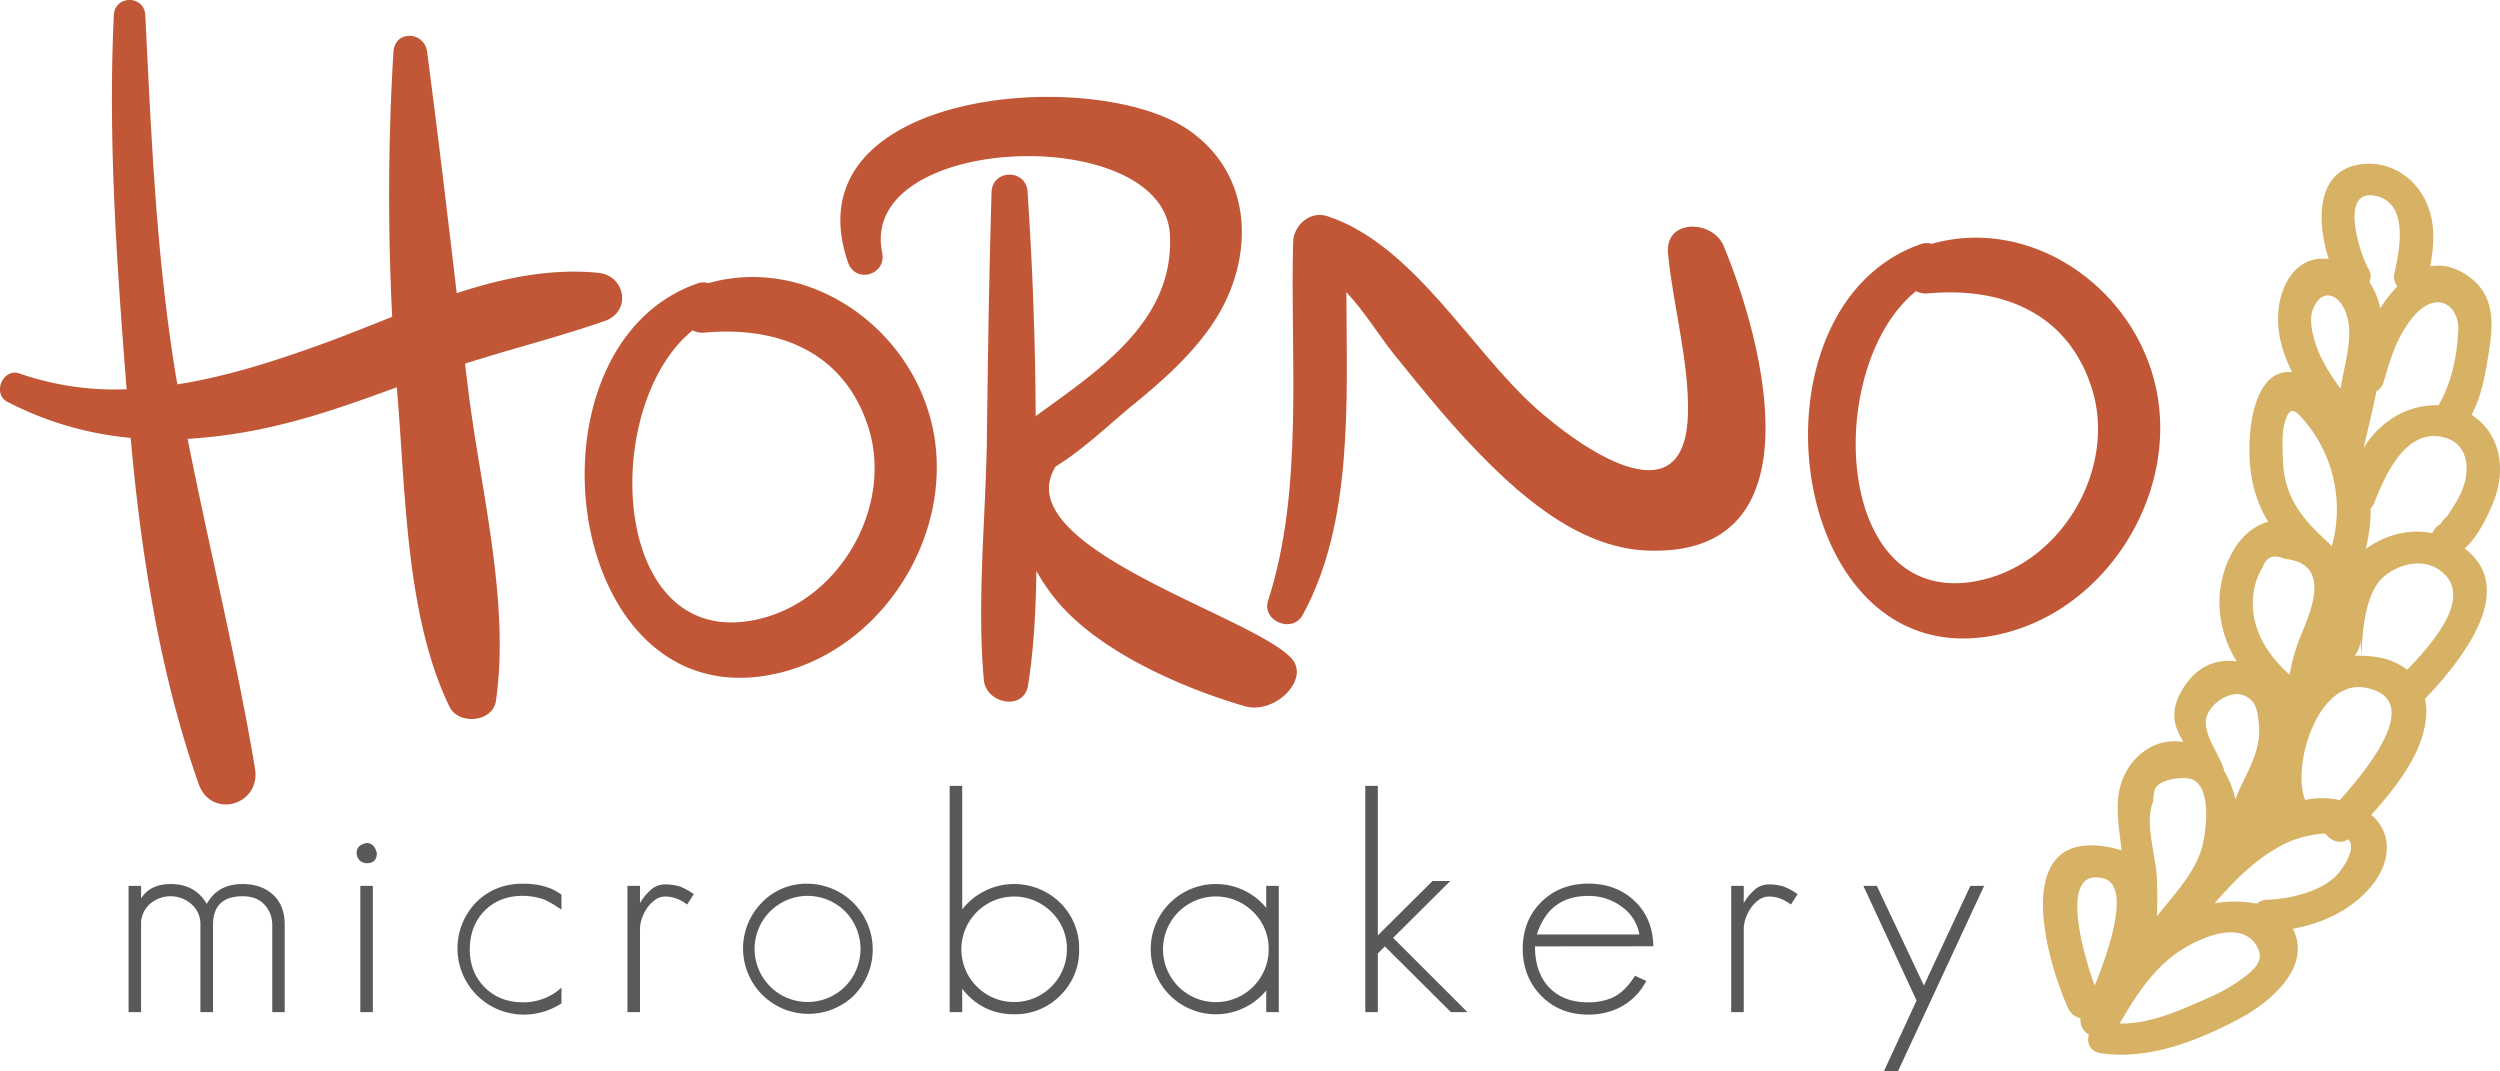
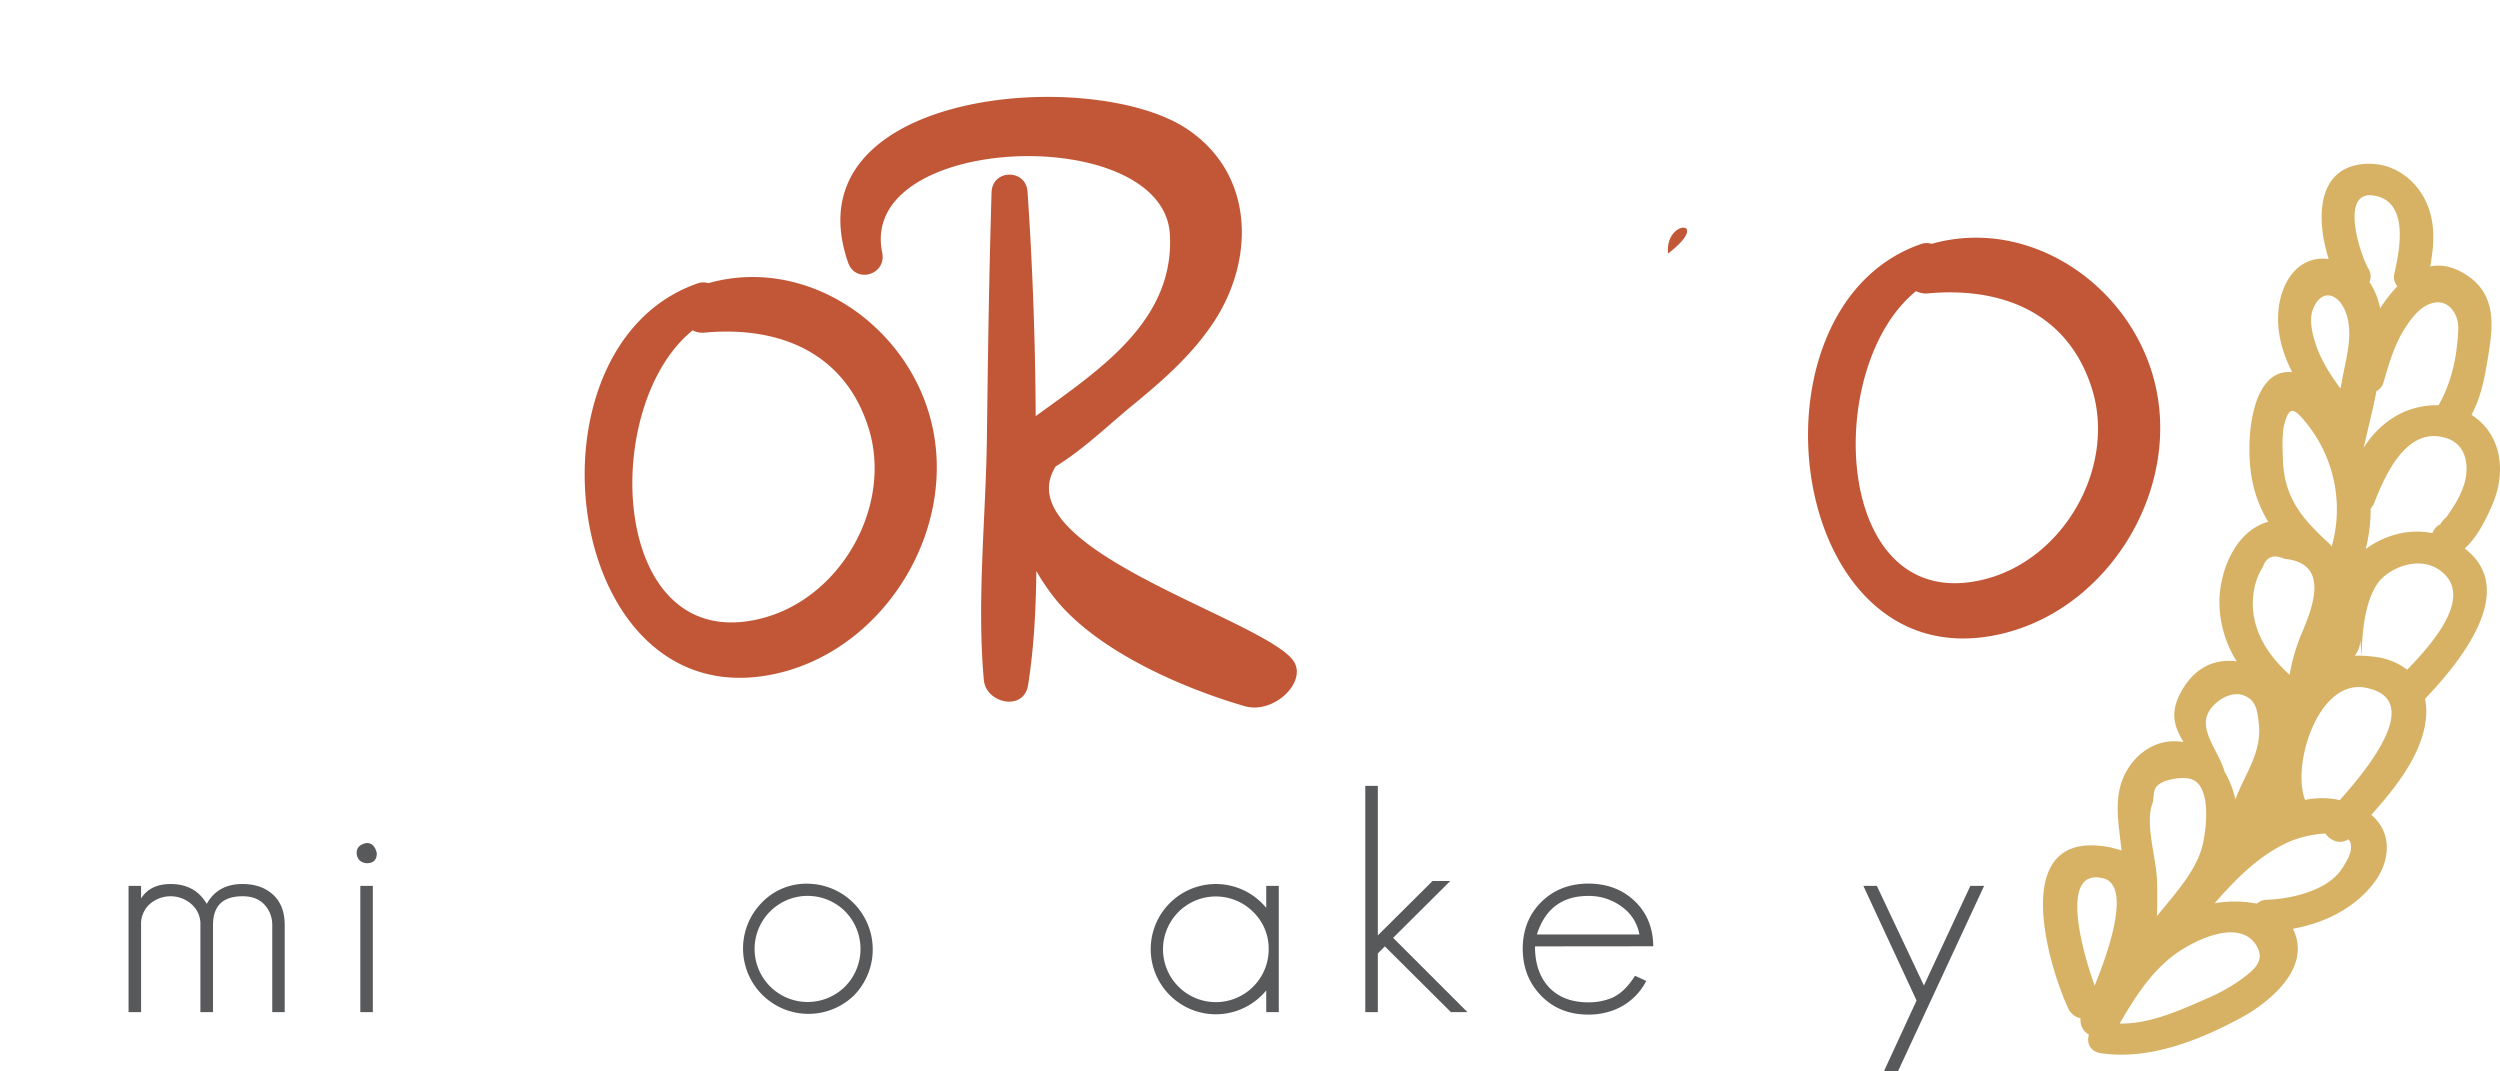
<svg xmlns="http://www.w3.org/2000/svg" viewBox="0 0 1014.11 434.62">
  <path d="M287.3,114.87a6.53,6.53,0,0,0-4.27.07c-73.94,25.57-54.89,177.24,31.44,158.4,44.73-9.77,74.68-59.4,63-103.38C367.19,131,326.54,103.77,287.3,114.87Zm21,136.14c-61,14.84-65.43-86.22-27.34-117a8.67,8.67,0,0,0,5,.9c29.85-2.68,56.64,7.84,66.35,38.65C362.28,205.2,341.06,243.05,308.32,251Z" fill="#c15737" />
  <path d="M873.76,154c-10.33-39-51-66.18-90.21-55.08a6.56,6.56,0,0,0-4.28.07c-73.93,25.57-54.88,177.24,31.45,158.39C855.45,247.66,885.4,198,873.76,154ZM804.57,235.1c-61.05,14.84-65.44-86.22-27.34-117a8.67,8.67,0,0,0,5,.9c29.85-2.68,56.64,7.84,66.35,38.65C858.53,189.28,837.31,227.14,804.57,235.1Z" fill="#c15737" />
-   <path d="M676.63,102.83c2,21.14,8.65,44.13,8.07,65.21-1.21,44.24-44.63,12.84-62-2.77-26.38-23.71-49.48-66.18-84.33-77.6-7-2.28-13.64,3.75-13.82,10.52-1.26,46.73,4.46,100.59-10.16,145.43-2.7,8.26,9.84,13.49,14,5.9,20.67-37.7,17.89-87.19,17.76-131,7.37,7.87,13.78,18.3,19.07,24.87,10.1,12.52,20.24,25.12,31.28,36.82,18.36,19.44,43,41.87,71.3,43.1,70.89,3.1,47.47-84.88,31.4-123.52C694.74,89.06,675.26,88.62,676.63,102.83Z" fill="#c15737" />
-   <path d="M188.64,147.5c18.85-6,38-10.81,56.68-17.3,10.9-3.8,8.5-18.42-2.64-19.53-19.39-1.93-38.61,2.11-57.41,8.24-3.85-32.63-7.73-65.24-12-97.82-1.12-8.53-13.13-9-13.68,0a969.93,969.93,0,0,0-.5,107.43c-9.73,3.83-19.32,7.74-28.74,11.14-18.73,6.78-38.46,13.12-58.41,16.26-8.49-49.54-10.5-99.61-13-149.76-.41-8.2-12.38-8.23-12.77,0-2.4,50.6,1.24,101.27,5.19,151.73A117.8,117.8,0,0,1,7.89,151.5C1.19,149.13-3.28,159.75,3,163A135.8,135.8,0,0,0,53,177.64c4.21,47.08,11.92,96,27.57,140.31,5.14,14.55,25.38,8.67,22.86-6.3-7.5-44.73-18.5-89-27.32-133.62a210.71,210.71,0,0,0,37.16-5.65c16.29-3.87,32-9.57,47.7-15.27l.33,4.23c3.29,39.6,3.48,89.13,21.06,125.38,3.63,7.5,17.59,6.29,18.83-2.46,5.81-40.82-6.62-86.95-11.45-127.75Q189.16,152,188.64,147.5Z" fill="#c15737" />
+   <path d="M676.63,102.83C694.74,89.06,675.26,88.62,676.63,102.83Z" fill="#c15737" />
  <path d="M428.21,189.22c11.33-6.94,21.35-16.76,31.41-25,12-9.81,23.84-20.22,32.52-33.26,17.08-25.67,16.8-60.6-10.92-78.84C442.3,26.56,319.94,36.57,344,106.44c3,8.82,15.73,5.08,13.85-4-10-48.61,114.37-52.94,116.72-7.18,1.81,35.09-28.9,54.95-54.45,73.54q-.22-45.58-3.31-91.06c-.65-9.36-14.32-9.13-14.59.29-1,33-1.48,66-1.88,98.94-.4,32.57-4.17,66.43-1.25,98.85.85,9.54,16.25,12.88,17.95,2.07,2.38-15.13,3.17-30.67,3.35-46.26A86.07,86.07,0,0,0,428,242.86C445,264,479.25,279,504.9,286.45,517.11,290,531.44,275.63,524,267.2,509,250,407.8,222,428.21,189.22Z" fill="#c15737" />
  <path d="M110.44,410.56V375.22a12,12,0,0,0-3.1-8.19q-3.11-3.46-8.93-3.47-12,0-12,11.66v35.34H81.29V375.22a10.58,10.58,0,0,0-3.47-8.31,12.8,12.8,0,0,0-17.12-.13,10.76,10.76,0,0,0-3.47,8.44v35.34H52.15V359.34h5.08v5.09q3.72-5.83,12-5.83,9.93,0,14.64,8.06,4.45-8.07,14.51-8.06,7.68,0,12.4,4.34t4.71,12.28v35.34Z" fill="#58595b" />
  <path d="M148.76,350.16a4.81,4.81,0,0,1-2.85-1.11,4.45,4.45,0,0,1-1.24-3c0-2.23,1.36-3.6,4.09-4.09q3.11,0,4.09,4.09Q152.85,350.17,148.76,350.16Zm-2.6,60.4V359.34h5.08v51.22Z" fill="#58595b" />
-   <path d="M212.14,411.56a26.84,26.84,0,0,1-19-45.52q7.56-7.57,19-7.57,9.8,0,15.62,4.47V369l-3.22-2.11L221.07,365a27.78,27.78,0,0,0-8.93-1.61q-9.55,0-15.51,6T190.56,385q0,9.44,6.07,15.51t15.51,6.07a22.76,22.76,0,0,0,15.62-5.95V407A27.71,27.71,0,0,1,212.14,411.56Z" fill="#58595b" />
-   <path d="M278.74,366.91a17.61,17.61,0,0,0-4.22-2.36,12.87,12.87,0,0,0-4.71-.87,6.85,6.85,0,0,0-4,1.3,13.39,13.39,0,0,0-3.23,3.23,16.73,16.73,0,0,0-2.17,4.28,13.69,13.69,0,0,0-.8,4.34v33.73h-5.09V359.34h5.09v7a20.88,20.88,0,0,1,4.21-5.21,8.35,8.35,0,0,1,5.71-2.36,19.37,19.37,0,0,1,6.32.87,22.73,22.73,0,0,1,5.59,3.1Z" fill="#58595b" />
  <path d="M346.46,403.74a26.53,26.53,0,0,1-37.58-37.45,25,25,0,0,1,18.72-7.82,26.67,26.67,0,0,1,18.86,45.27Zm-3.6-34a21.52,21.52,0,1,0-.13,30.51,21.71,21.71,0,0,0,.13-30.51Z" fill="#58595b" />
-   <path d="M430.17,403.74a25.62,25.62,0,0,1-18.85,7.69q-12.78,0-21-10.29v9.42h-5.09V318.78h5.09v50.11a26.71,26.71,0,0,1,39.69-2.73A25.66,25.66,0,0,1,437.74,385,25.4,25.4,0,0,1,430.17,403.74Zm-3.72-33.86A21.4,21.4,0,1,0,432.78,385,20.67,20.67,0,0,0,426.45,369.88Z" fill="#58595b" />
  <path d="M513.64,410.56v-8.8a26.42,26.42,0,1,1,0-33.49v-8.93h5.09v51.22Zm-5.33-40.68A21.43,21.43,0,1,0,514.63,385,20.67,20.67,0,0,0,508.31,369.88Z" fill="#58595b" />
  <path d="M588.55,410.56,561.76,383.9l-2.85,2.85v23.81h-5.09V318.78h5.09v60.65l22.2-22.07h7.19l-23.19,23.07,30.14,30.13Z" fill="#58595b" />
  <path d="M622.66,383.9q0,10.41,5.58,16.49,5.84,6.21,16,6.2a24.56,24.56,0,0,0,9.43-1.73q5.33-2.24,9.55-9.05l4.58,2.1a24.7,24.7,0,0,1-14.88,12.41,28.42,28.42,0,0,1-8.68,1.24q-11.54,0-19-7.57t-7.56-19q0-11.53,7.44-19t19.1-7.57q11.41,0,18.85,7.07t7.57,18.36Zm35-16.25a22.26,22.26,0,0,0-13.39-4.22q-15.88,0-20.84,15.63H665A17.28,17.28,0,0,0,657.63,367.65Z" fill="#58595b" />
-   <path d="M726.47,366.91a17.61,17.61,0,0,0-4.22-2.36,12.87,12.87,0,0,0-4.71-.87,6.85,6.85,0,0,0-4,1.3,13.39,13.39,0,0,0-3.23,3.23,16.73,16.73,0,0,0-2.17,4.28,13.69,13.69,0,0,0-.8,4.34v33.73h-5.09V359.34h5.09v7a20.88,20.88,0,0,1,4.21-5.21,8.35,8.35,0,0,1,5.71-2.36,19.37,19.37,0,0,1,6.32.87,22.73,22.73,0,0,1,5.59,3.1Z" fill="#58595b" />
  <path d="M769.87,434.62h-5.7l13.27-28.77-21.58-46.51h5.46l19.1,40.43,18.85-40.43h5.58Z" fill="#58595b" />
  <path d="M1011.59,203.26c4.2-10.7,3.72-24-5.83-32.56a23.64,23.64,0,0,0-3.2-2.4c3.64-7,5.07-13.65,6.51-22.32,1.92-11.6,4.28-25.16-7.37-33.61-5.7-4.13-11-5.25-15.9-4.32,1.68-9,2.26-18.35-2.08-27s-13-14.88-23.25-14.61c-21,.57-21.05,22.44-15.84,38.62-12.55-1.54-19.09,9.47-20.3,20-1.06,9.25,1.39,17.85,5.49,25.93-13.64-1.47-16.78,17.78-17.24,26.9-.69,13.58,1.66,24.09,7.51,33.78l-.06,0c-13.15,3.72-19.25,19.36-19.72,31.14a45.34,45.34,0,0,0,7,25.46c-10.54-1.34-18.43,4-23.17,13.55-4.06,8.19-1.71,13.58,1.58,19.2-12.38-2.22-22.54,6.89-25.55,17.64-2.38,8.52-.44,17.66.41,26.34a36.59,36.59,0,0,0-7.95-1.8c-37.18-4.58-22,47.82-13.65,65.87a7.18,7.18,0,0,0,5,4,6.67,6.67,0,0,0,3.39,6.63c-1,3.2.34,6.88,4.86,7.54,19.65,2.87,39.89-5.3,56.51-14.21,12.11-6.5,28.7-20.35,21.68-35.6-.11-.24-.23-.46-.35-.68,13.07-2.34,25.27-8.45,33.06-18.84,6.46-8.6,7.46-20.12-1.24-27.36,10.05-11.16,20.25-24.26,22.07-38.14a26.46,26.46,0,0,0-.26-8.93c14.67-15.4,38.06-44.33,16.07-61C1005.59,217.55,1010.16,206.91,1011.59,203.26Zm-14.4-69.5c-.52,11.07-2.67,21.24-8,30.63a33.1,33.1,0,0,0-16.67,4,37.73,37.73,0,0,0-13.72,13.32c1.23-5.79,3.43-14,5.18-23a6.05,6.05,0,0,0,2.9-3.7c2.19-7.45,4.39-15.2,8.66-21.83,2-3.16,4.71-6.83,8-8.86C991.83,119.29,997.54,126.45,997.19,133.76Zm-52.72,134.3h0Zm13-8.21.49,6.13c-.94,0-1.87,0-2.78,0A10.34,10.34,0,0,0,957.44,259.85Zm6-180.43c14.15,2.81,9.7,23,7.8,31.48a5.84,5.84,0,0,0,1.22,5.21,58.49,58.49,0,0,0-7,9,29.16,29.16,0,0,0-4.32-10.68,5.89,5.89,0,0,0-.46-5.47C957.33,103.18,948.69,76.49,963.46,79.42Zm-25.34,46.35c3-8.49,9.94-7.4,13.16.3,3.55,8.5.61,18.39-1,26.9-.29,1.56-.59,3.11-.88,4.67-4.32-5.9-8.27-12.08-10.35-18.92C937.86,134.84,936.73,129.64,938.12,125.77ZM926.64,172c1.94-7.39,4-6.39,8.41-1a55.48,55.48,0,0,1,10.79,50.69,7.87,7.87,0,0,0-1.16-1.35c-11.28-10.28-18.12-18.84-18.63-33.83C925.9,182.32,925.59,176,926.64,172ZM914.43,238.8a25.5,25.5,0,0,1,3.45-8.75q2.16-6.33,8.88-3.35c18.63,1.75,11.22,20,6.92,30.21a77.4,77.4,0,0,0-4.93,16.86c-.15-.16-.3-.32-.47-.47-6-5.61-10.92-11.94-13.18-19.72A30.86,30.86,0,0,1,914.43,238.8ZM894.9,291.73c.86-5.76,9.3-12,15.32-9.62,5,2,5.38,5.94,6,10.87,1.58,12.26-5.75,21.12-9.44,31.3a39.8,39.8,0,0,0-4.46-11.37C900.57,306.05,893.87,298.7,894.9,291.73Zm-21.83,34.39c.86-2.33.06-5.43,2-7.36,2.58-2.57,8.83-3.5,12.5-3,10,1.41,7.36,20.75,6,26.61-2.52,11-11.43,20.22-18.39,29-.08.1-.15.21-.23.32.17-5,.2-10.06,0-15.11C874.62,348,870.09,334.17,873.07,326.12Zm-20,30.14c11.22,2.68,3.07,27.78-3.38,43.55C844.29,384.89,835.51,352.07,853,356.26ZM908,398.09a75.36,75.36,0,0,1-13.4,7.21c-10.54,4.65-22.67,10.13-34.77,9.9,5.78-10,12.05-20,21.41-27.33,7.61-5.92,26.3-15.44,33.62-5C919.57,389.68,914.19,393.64,908,398.09Zm41.42-44.91c-6,8.22-20,11.44-29.77,11.8a6.55,6.55,0,0,0-4.22,1.58,47,47,0,0,0-17.09-.15c8.87-10.13,18.52-20,31.09-25.31a45,45,0,0,1,13.84-3c2,2.92,6.06,4.6,9.32,2.34C954.55,342.62,954.2,346.57,949.4,353.18Zm-.28-28.62A33.47,33.47,0,0,0,935,324.5l0-.13c-5.46-14.32,5.46-49.08,24.6-45.4C983.31,283.52,961.27,311,949.12,324.56Zm27.34-52.87a26.49,26.49,0,0,0-12.77-5.2A47,47,0,0,0,958,266c.07-9.63,1.5-25.66,8.87-32,6.32-5.44,16.75-8.06,24-1.76C1003,242.67,986.49,261.3,976.46,271.69Zm23.42-76.29a36.77,36.77,0,0,1-4.8,10.25c-.87,1.41-1.78,2.79-2.75,4.15a9.84,9.84,0,0,0-2.42,2.85,6.38,6.38,0,0,0-1.7,1.2,8.29,8.29,0,0,0-1.59,2.43c-9.49-2-19.49.87-27,6.42a65.92,65.92,0,0,0,2-16.48,6.62,6.62,0,0,0,1.48-2.27c4.22-10.78,13.16-31.89,29.7-26.07C1000.52,180.6,1001.51,188.92,999.88,195.4Z" fill="#d7b164" />
</svg>